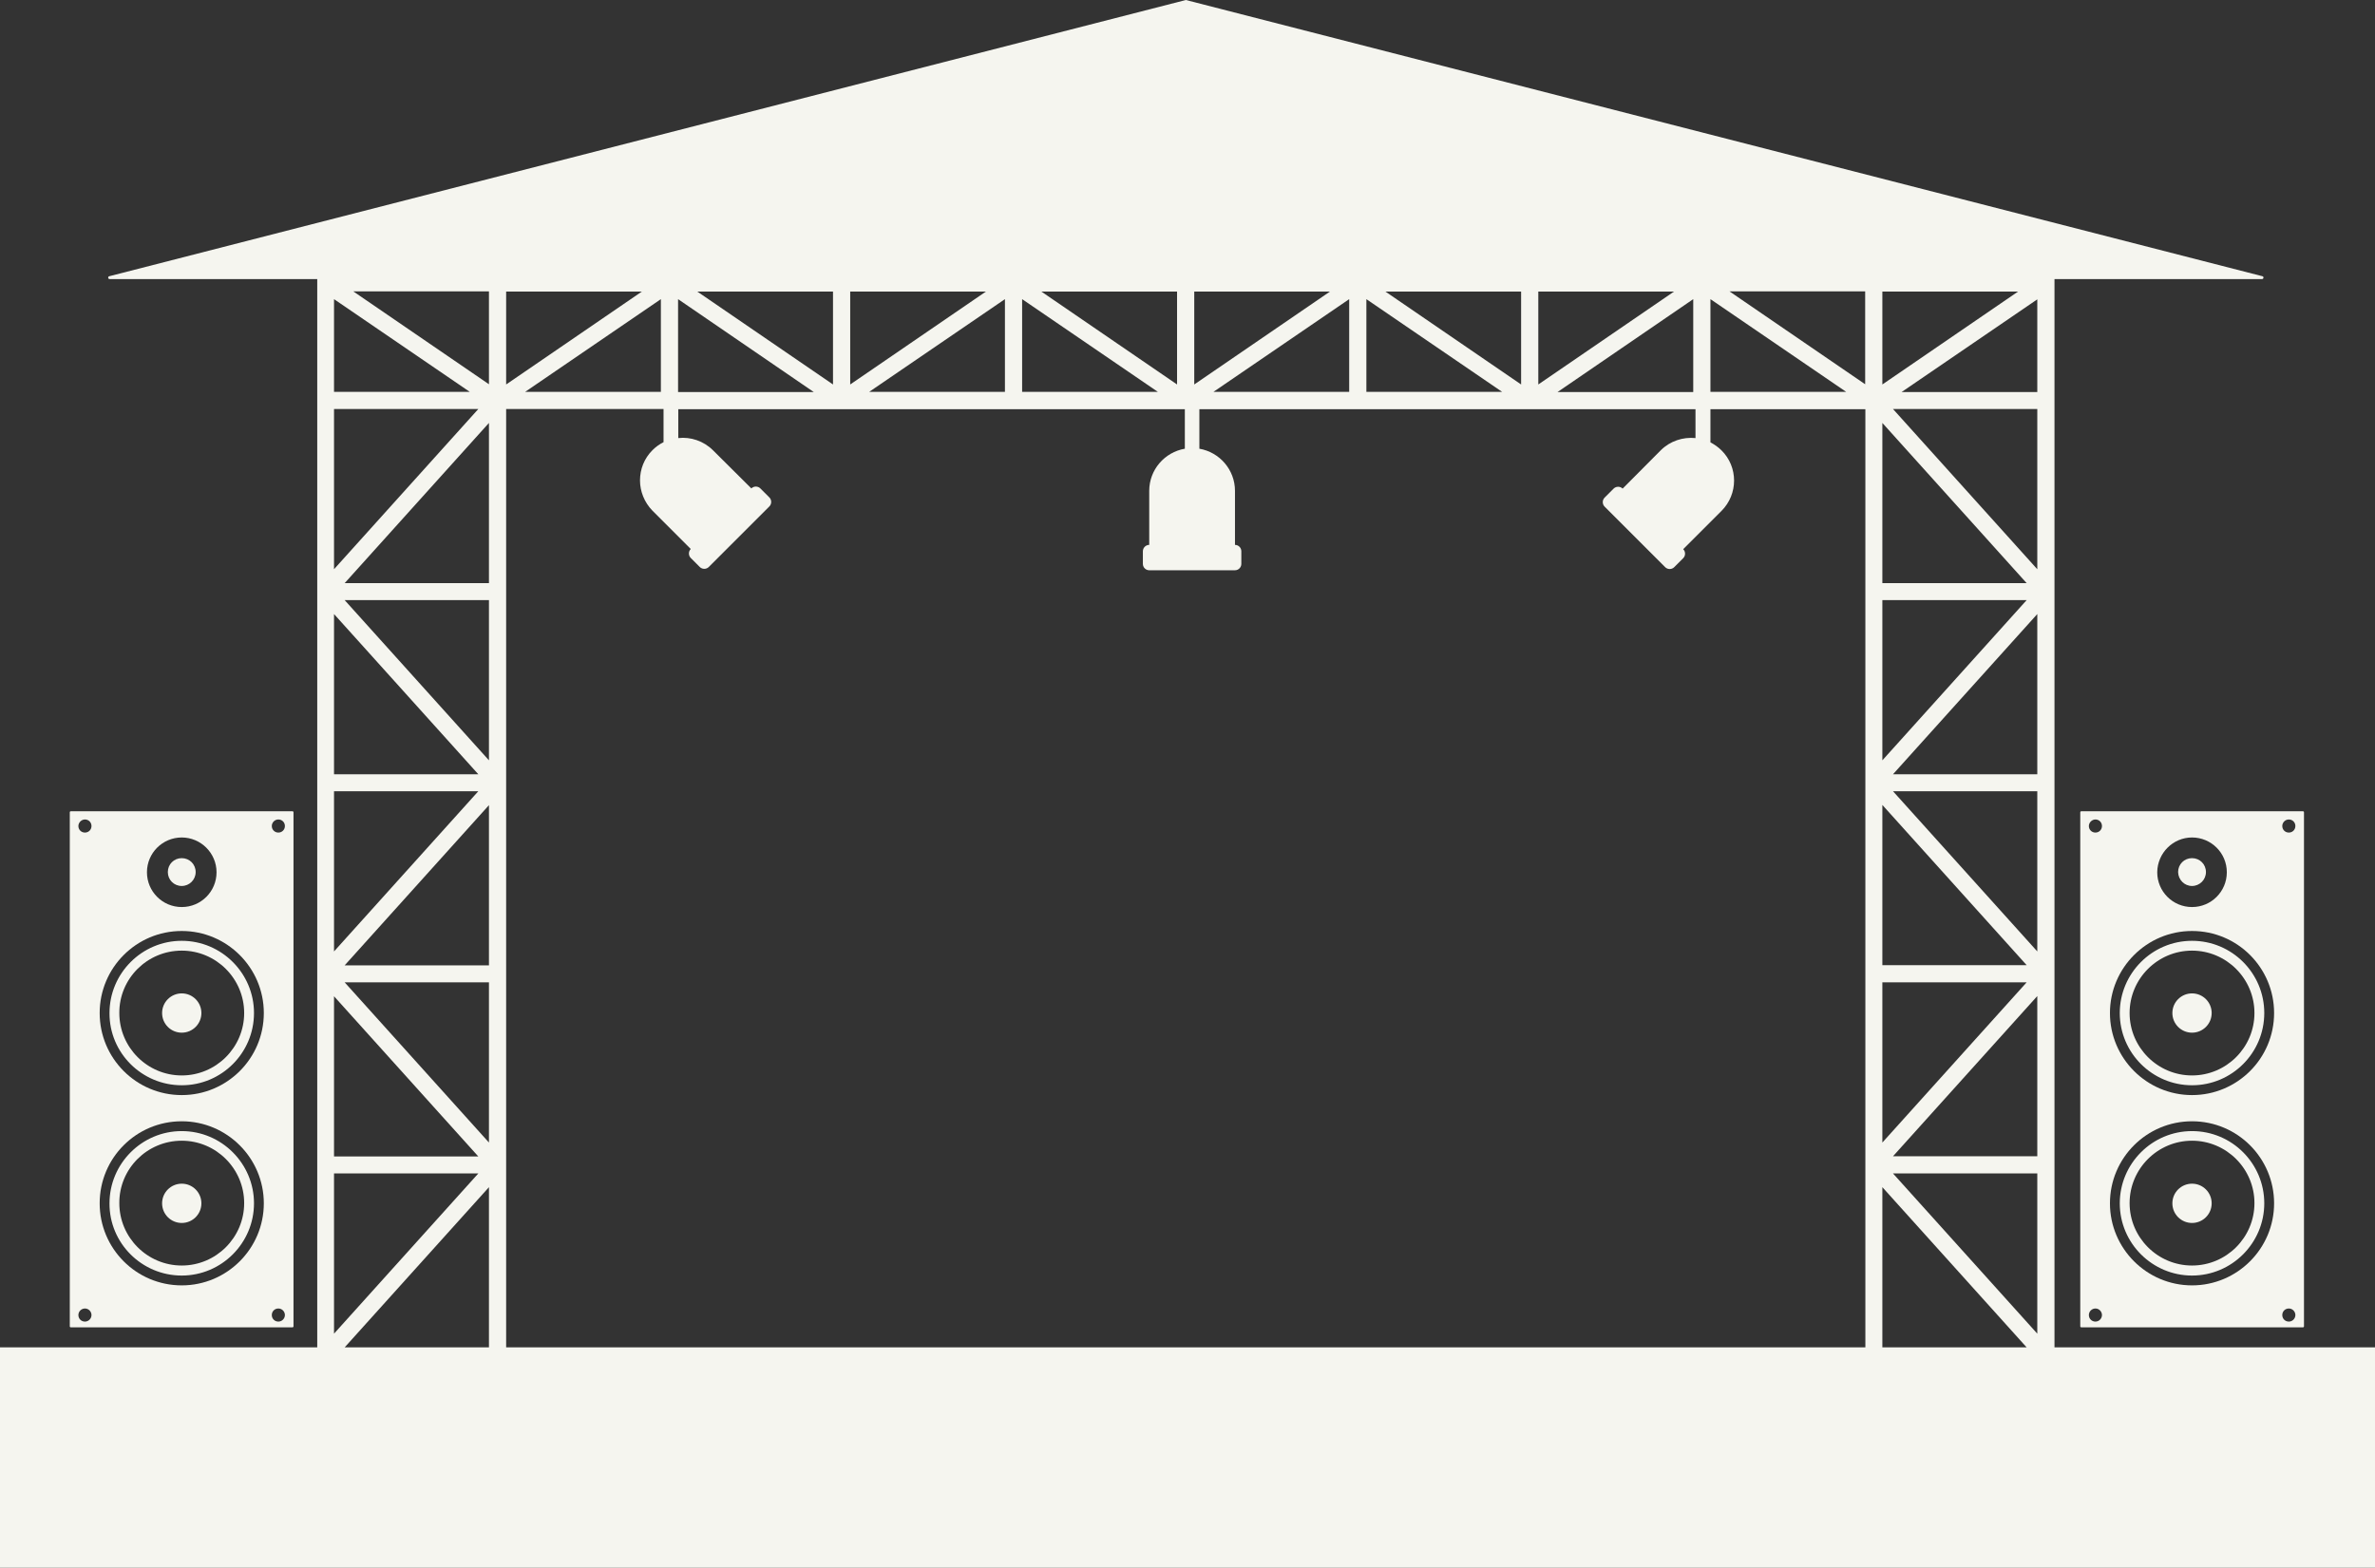
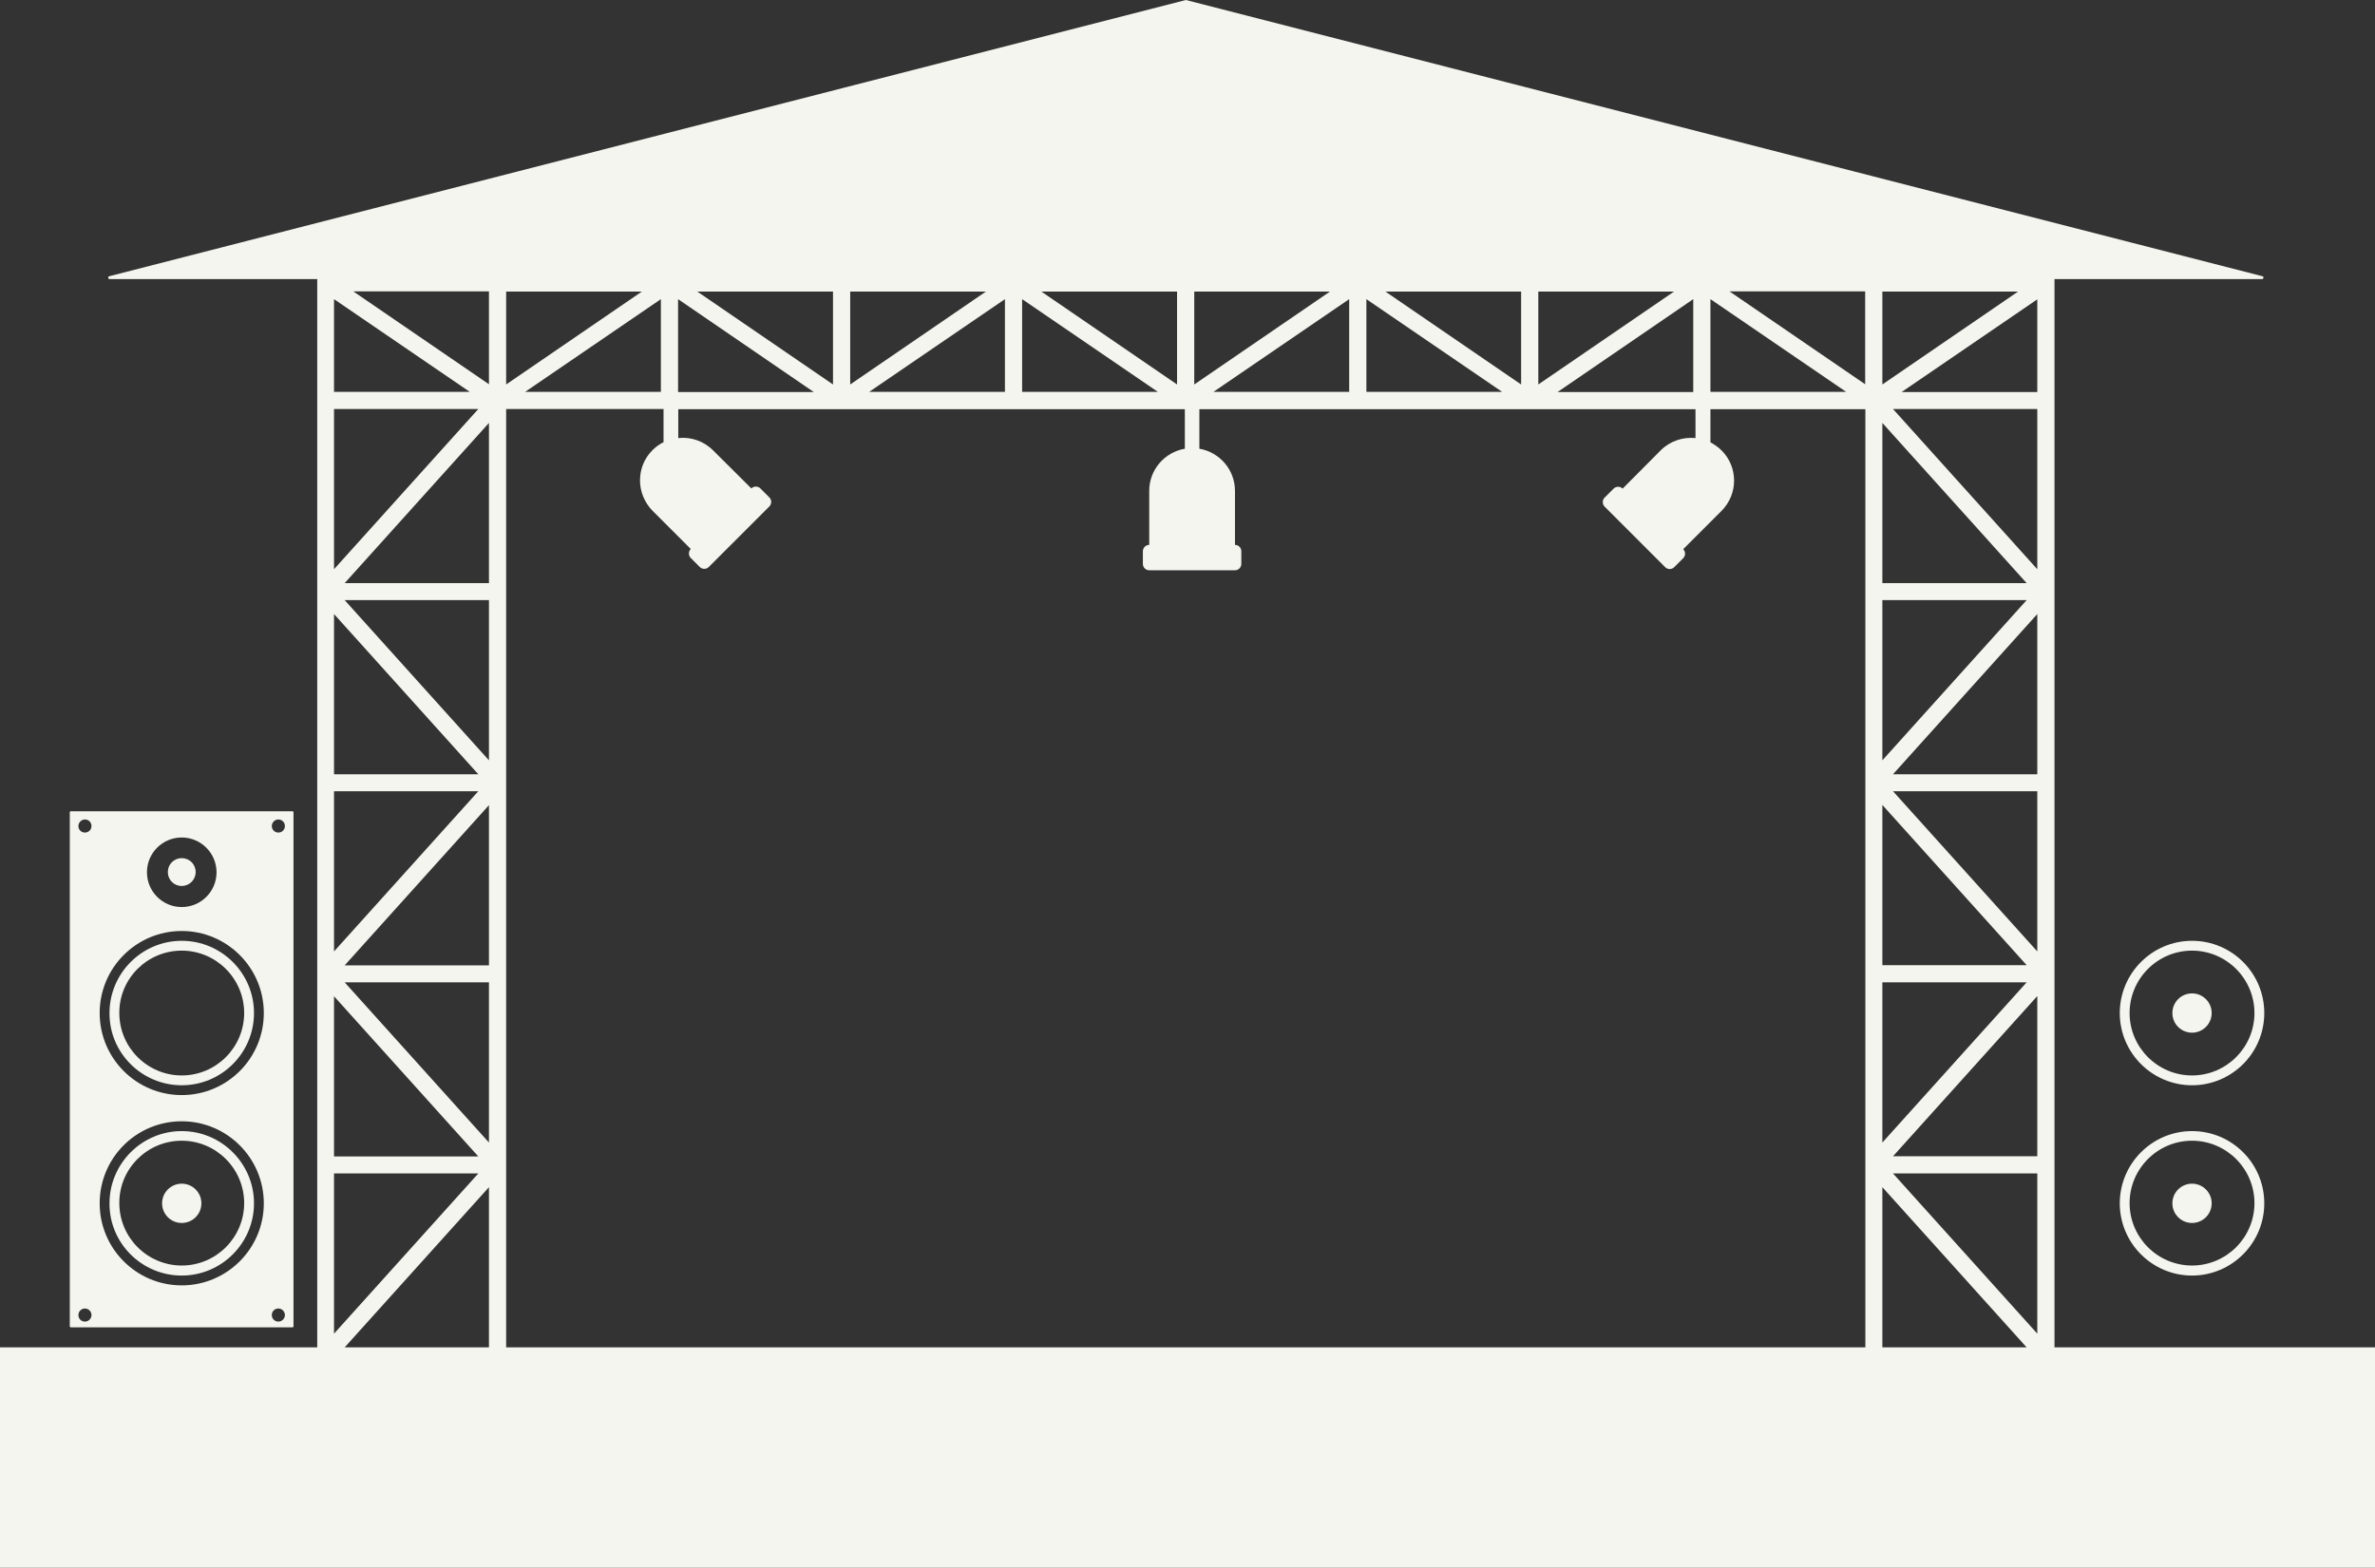
<svg xmlns="http://www.w3.org/2000/svg" fill="#f5f5ef" height="766.2" preserveAspectRatio="xMidYMid meet" version="1" viewBox="420.1 616.9 1160.4 766.2" width="1160.4" zoomAndPan="magnify">
  <rect x="420.1" y="616.9" width="1160.4" height="766.2" fill="#333333" stroke="none" />
  <g id="change1_1">
    <path d="M1423.9,1275.4V753.3h101.4c0.8,0,1-1.2,0.2-1.4l-526-135l-526,135c-0.8,0.2-0.7,1.4,0.2,1.4h101.4v522.1h-155v107.7h271.8 h121.6h12.4h348.7h12.4h42.5h351v-107.7H1423.9z M1339.8,759.4h66.3l-66.3,45.4V759.4z M1339.8,823.6l70.5,78.3h-70.5V823.6z M1339.8,910.2h70.5l-70.5,78.3V910.2z M1339.8,1010.3l70.5,78.3h-70.5V1010.3z M1339.8,1097h70.5l-70.5,78.3V1097z M1255.8,763.1 l66.3,45.3h-66.3V763.1z M1171.7,759.4h66.3l-66.3,45.4V759.4z M1247.4,763.1v45.4h-66.3L1247.4,763.1z M1163.3,759.4v45.4 l-66.3-45.4H1163.3z M1087.7,763.1l66.3,45.3h-66.3V763.1z M1003.6,759.4h66.3l-66.3,45.4V759.4z M1079.3,763.1v45.3H1013 L1079.3,763.1z M995.2,759.4v45.4l-66.3-45.4H995.2z M919.5,763.1l66.3,45.3h-66.3V763.1z M835.5,759.4h66.3l-66.3,45.4V759.4z M911.1,763.1v45.3h-66.3L911.1,763.1z M827.1,759.4v45.4l-66.3-45.4H827.1z M751.4,763.1l66.3,45.4h-66.3V763.1z M667.4,759.4 h66.3l-66.3,45.4V759.4z M743,763.1v45.3h-66.3L743,763.1z M583.3,763.1l66.3,45.3h-66.3V763.1z M583.3,816.8h70.5l-70.5,78.3 V816.8z M583.3,917l70.5,78.3h-70.5V917z M583.3,1003.6h70.5l-70.5,78.3V1003.6z M583.3,1103.8l70.5,78.3h-70.5V1103.8z M583.3,1190.4h70.5l-70.5,78.3V1190.4z M659,1275.4h-70.5l70.5-78.3V1275.4z M659,1175.3l-70.5-78.3H659V1175.3z M659,1088.7 h-70.5l70.5-78.3V1088.7z M659,988.5l-70.5-78.3H659V988.5z M659,901.9h-70.5l70.5-78.3V901.9z M659,804.7l-66.3-45.4H659V804.7z M1331.4,1275.4h-102.3h-98.9H869.7h-178h-24.3V816.8h76.9v16.2c-2,1-3.8,2.3-5.4,3.9c-4.1,4.1-6.1,9.4-6.1,14.8 c0,5.3,2.1,10.7,6.1,14.8l18.7,18.7c-1.2,1.2-1.2,3.2,0,4.4l4.4,4.4c1.2,1.2,3.2,1.2,4.4,0l29.6-29.6c1.2-1.2,1.2-3.2,0-4.4 l-4.4-4.4c-1.2-1.2-3.2-1.2-4.4,0L768.5,837c-4.6-4.6-11-6.7-17-6v-14.1H999v19.3c-9.9,1.7-17.4,10.3-17.4,20.6v26.4 c-1.7,0-3.1,1.4-3.1,3.1v6.2c0,1.7,1.4,3.1,3.1,3.1h41.9c1.7,0,3.1-1.4,3.1-3.1v-6.2c0-1.7-1.4-3.1-3.1-3.1v-26.4 c0-10.3-7.5-18.9-17.4-20.6v-19.3h242.4V831c-6.1-0.6-12.4,1.4-17,6l-18.6,18.7c-1.2-1.2-3.2-1.2-4.4,0l-4.4,4.4 c-1.2,1.2-1.2,3.2,0,4.4l29.6,29.6c1.2,1.2,3.2,1.2,4.4,0l4.4-4.4c1.2-1.2,1.2-3.2,0-4.4l18.7-18.7c8.2-8.2,8.2-21.5,0-29.6 c-1.6-1.6-3.5-2.9-5.4-3.9v-16.2h75.7V1275.4z M1331.4,804.7l-66.3-45.4h66.3V804.7z M1339.8,1275.4v-78.3l70.5,78.3H1339.8z M1415.5,1268.7l-70.5-78.3h70.5V1268.7z M1415.5,1182H1345l70.5-78.3V1182z M1415.5,1081.9l-70.5-78.3h70.5V1081.9z M1415.5,995.3 H1345l70.5-78.3V995.3z M1415.5,895.1l-70.5-78.3h70.5V895.1z M1415.5,808.5h-66.3l66.3-45.3V808.5z" />
    <path d="M454.7,1265.6H563c0.3,0,0.5-0.2,0.5-0.5v-251.2c0-0.3-0.2-0.5-0.5-0.5H454.7c-0.3,0-0.5,0.2-0.5,0.5v251.2 C454.2,1265.4,454.4,1265.6,454.7,1265.6z M556.1,1017.4c1.8,0,3.2,1.4,3.2,3.2c0,1.8-1.4,3.2-3.2,3.2c-1.8,0-3.2-1.4-3.2-3.2 C552.9,1018.9,554.3,1017.4,556.1,1017.4z M556.1,1256.4c1.8,0,3.2,1.5,3.2,3.2s-1.4,3.2-3.2,3.2c-1.8,0-3.2-1.4-3.2-3.2 S554.3,1256.4,556.1,1256.4z M508.9,1026.2c9.3,0,17,7.6,17,17c0,9.4-7.6,17-17,17c-9.4,0-17-7.6-17-17 C491.9,1033.8,499.5,1026.2,508.9,1026.2z M508.9,1071.9c22.1,0,40.1,18,40.1,40.1c0,22.2-18,40.1-40.1,40.1 c-22.2,0-40.1-18-40.1-40.1C468.8,1089.9,486.7,1071.9,508.9,1071.9z M508.9,1164.9c22.1,0,40.1,18,40.1,40.1 c0,22.1-18,40.1-40.1,40.1c-22.2,0-40.1-18-40.1-40.1C468.8,1182.8,486.7,1164.9,508.9,1164.9z M461.6,1017.4 c1.8,0,3.2,1.4,3.2,3.2c0,1.8-1.4,3.2-3.2,3.2c-1.8,0-3.2-1.4-3.2-3.2C458.4,1018.9,459.9,1017.4,461.6,1017.4z M461.6,1256.4 c1.8,0,3.2,1.5,3.2,3.2s-1.4,3.2-3.2,3.2c-1.8,0-3.2-1.4-3.2-3.2S459.9,1256.4,461.6,1256.4z" />
    <path d="M508.9,1049.9c3.7,0,6.8-3,6.8-6.8c0-3.8-3-6.8-6.8-6.8c-3.8,0-6.8,3-6.8,6.8C502.1,1046.9,505.1,1049.9,508.9,1049.9z" />
    <path d="M508.9,1240.3c19.5,0,35.3-15.9,35.3-35.3c0-19.5-15.9-35.3-35.3-35.3c-19.5,0-35.3,15.9-35.3,35.3 C473.5,1224.5,489.4,1240.3,508.9,1240.3z M508.9,1174.4c16.8,0,30.5,13.7,30.5,30.5c0,16.8-13.7,30.5-30.5,30.5 c-16.8,0-30.5-13.7-30.5-30.5C478.3,1188.1,492,1174.4,508.9,1174.4z" />
    <circle cx="508.9" cy="1205" r="9.6" />
    <path d="M508.9,1147.3c19.5,0,35.3-15.8,35.3-35.3c0-19.5-15.9-35.3-35.3-35.3c-19.5,0-35.3,15.9-35.3,35.3 C473.5,1131.5,489.4,1147.3,508.9,1147.3z M508.9,1081.5c16.8,0,30.5,13.7,30.5,30.5c0,16.8-13.7,30.5-30.5,30.5 c-16.8,0-30.5-13.7-30.5-30.5C478.3,1095.2,492,1081.5,508.9,1081.5z" />
-     <circle cx="508.9" cy="1112" r="9.6" />
-     <path d="M1436.5,1013.9v251.2c0,0.3,0.2,0.5,0.5,0.5h108.3c0.3,0,0.5-0.2,0.5-0.5v-251.2c0-0.3-0.2-0.5-0.5-0.5H1437 C1436.7,1013.4,1436.5,1013.6,1436.5,1013.9z M1538.4,1017.4c1.8,0,3.2,1.4,3.2,3.2c0,1.8-1.4,3.2-3.2,3.2c-1.8,0-3.2-1.4-3.2-3.2 C1535.2,1018.9,1536.6,1017.4,1538.4,1017.4z M1538.4,1256.4c1.8,0,3.2,1.5,3.2,3.2s-1.4,3.2-3.2,3.2c-1.8,0-3.2-1.4-3.2-3.2 S1536.6,1256.4,1538.4,1256.4z M1491.1,1026.2c9.4,0,17,7.6,17,17c0,9.4-7.6,17-17,17c-9.4,0-17-7.6-17-17 C1474.2,1033.8,1481.8,1026.2,1491.1,1026.2z M1491.1,1071.9c22.2,0,40.1,18,40.1,40.1c0,22.2-18,40.1-40.1,40.1 c-22.1,0-40.1-18-40.1-40.1C1451,1089.9,1469,1071.9,1491.1,1071.9z M1491.1,1164.9c22.2,0,40.1,18,40.1,40.1 c0,22.1-18,40.1-40.1,40.1c-22.1,0-40.1-18-40.1-40.1C1451,1182.8,1469,1164.9,1491.1,1164.9z M1443.9,1017.4 c1.8,0,3.2,1.4,3.2,3.2c0,1.8-1.4,3.2-3.2,3.2c-1.8,0-3.2-1.4-3.2-3.2C1440.7,1018.9,1442.2,1017.4,1443.9,1017.4z M1443.9,1256.4 c1.8,0,3.2,1.5,3.2,3.2s-1.4,3.2-3.2,3.2c-1.8,0-3.2-1.4-3.2-3.2S1442.2,1256.4,1443.9,1256.4z" />
-     <path d="M1491.1,1049.9c3.7,0,6.8-3,6.8-6.8c0-3.8-3-6.8-6.8-6.8c-3.8,0-6.8,3-6.8,6.8C1484.4,1046.9,1487.4,1049.9,1491.1,1049.9z" />
    <path d="M1491.1,1240.3c19.5,0,35.3-15.9,35.3-35.3c0-19.5-15.8-35.3-35.3-35.3c-19.5,0-35.3,15.9-35.3,35.3 C1455.8,1224.5,1471.7,1240.3,1491.1,1240.3z M1491.1,1174.4c16.8,0,30.5,13.7,30.5,30.5c0,16.8-13.7,30.5-30.5,30.5 c-16.8,0-30.5-13.7-30.5-30.5C1460.6,1188.1,1474.3,1174.4,1491.1,1174.4z" />
    <circle cx="1491.1" cy="1205" r="9.6" />
    <path d="M1491.1,1147.3c19.5,0,35.3-15.8,35.3-35.3c0-19.5-15.8-35.3-35.3-35.3c-19.5,0-35.3,15.9-35.3,35.3 C1455.8,1131.5,1471.7,1147.3,1491.1,1147.3z M1491.1,1081.5c16.8,0,30.5,13.7,30.5,30.5c0,16.8-13.7,30.5-30.5,30.5 c-16.8,0-30.5-13.7-30.5-30.5C1460.6,1095.2,1474.3,1081.5,1491.1,1081.5z" />
    <circle cx="1491.1" cy="1112" r="9.6" />
  </g>
</svg>